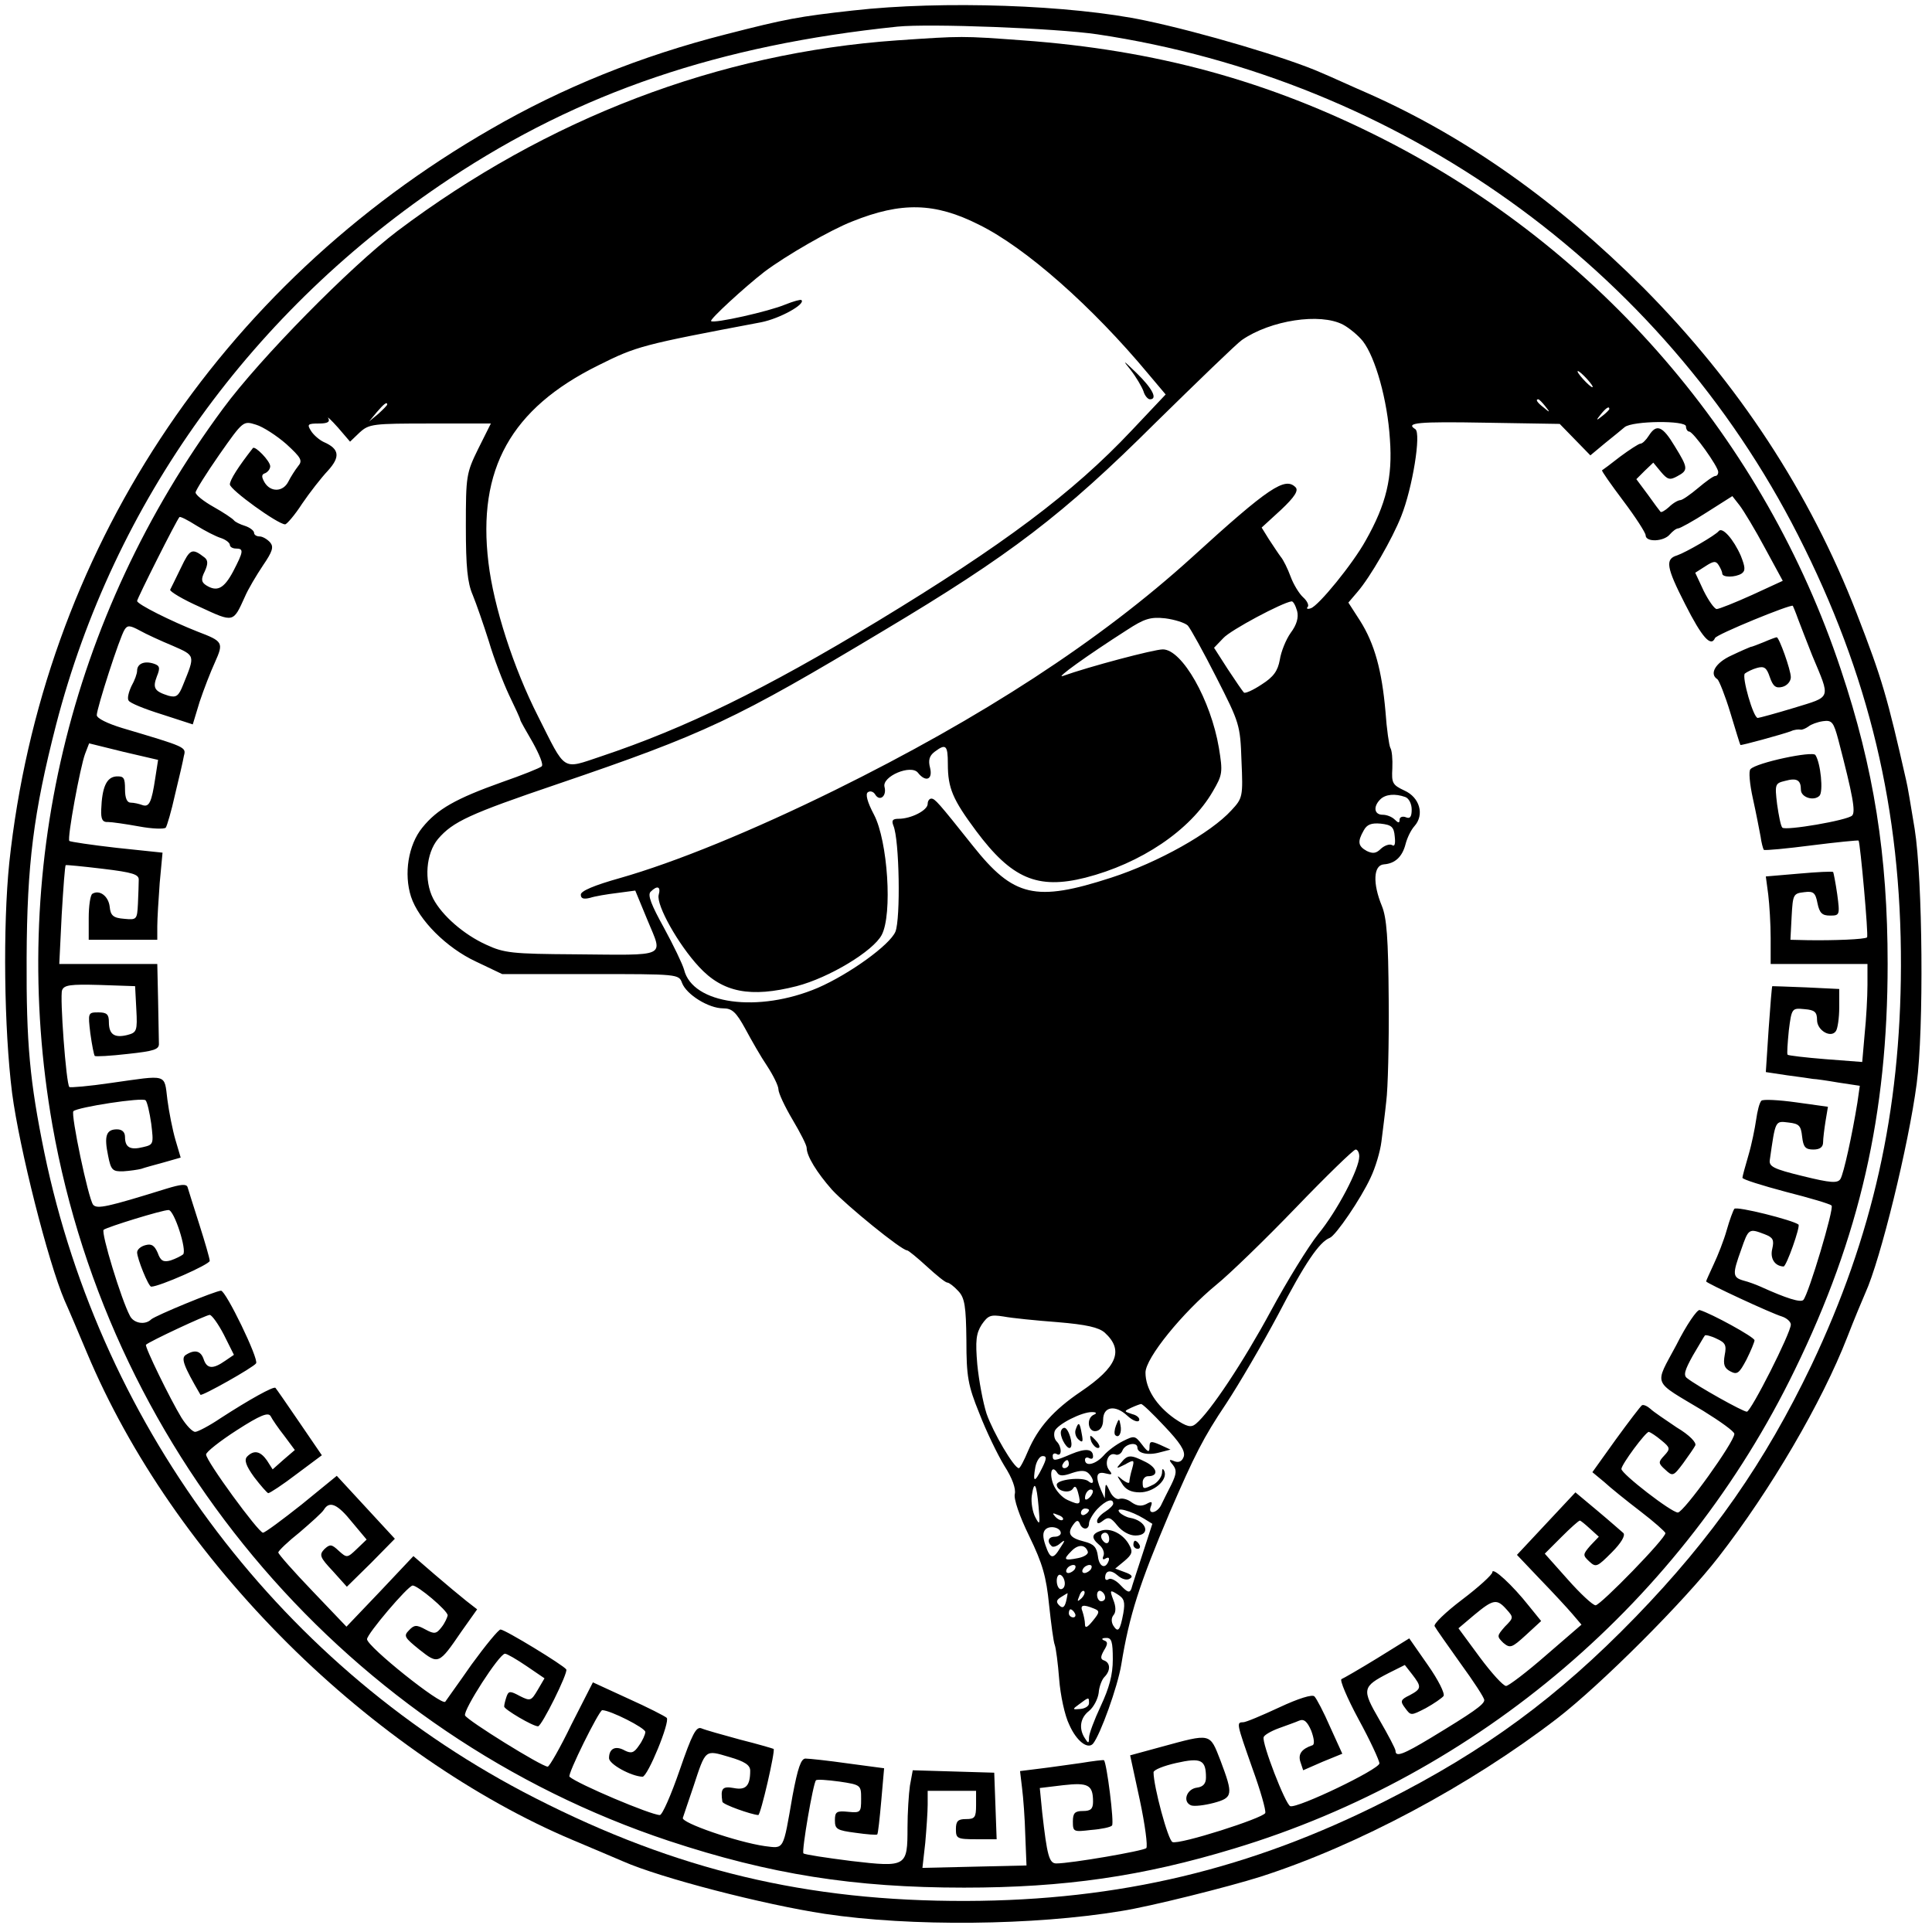
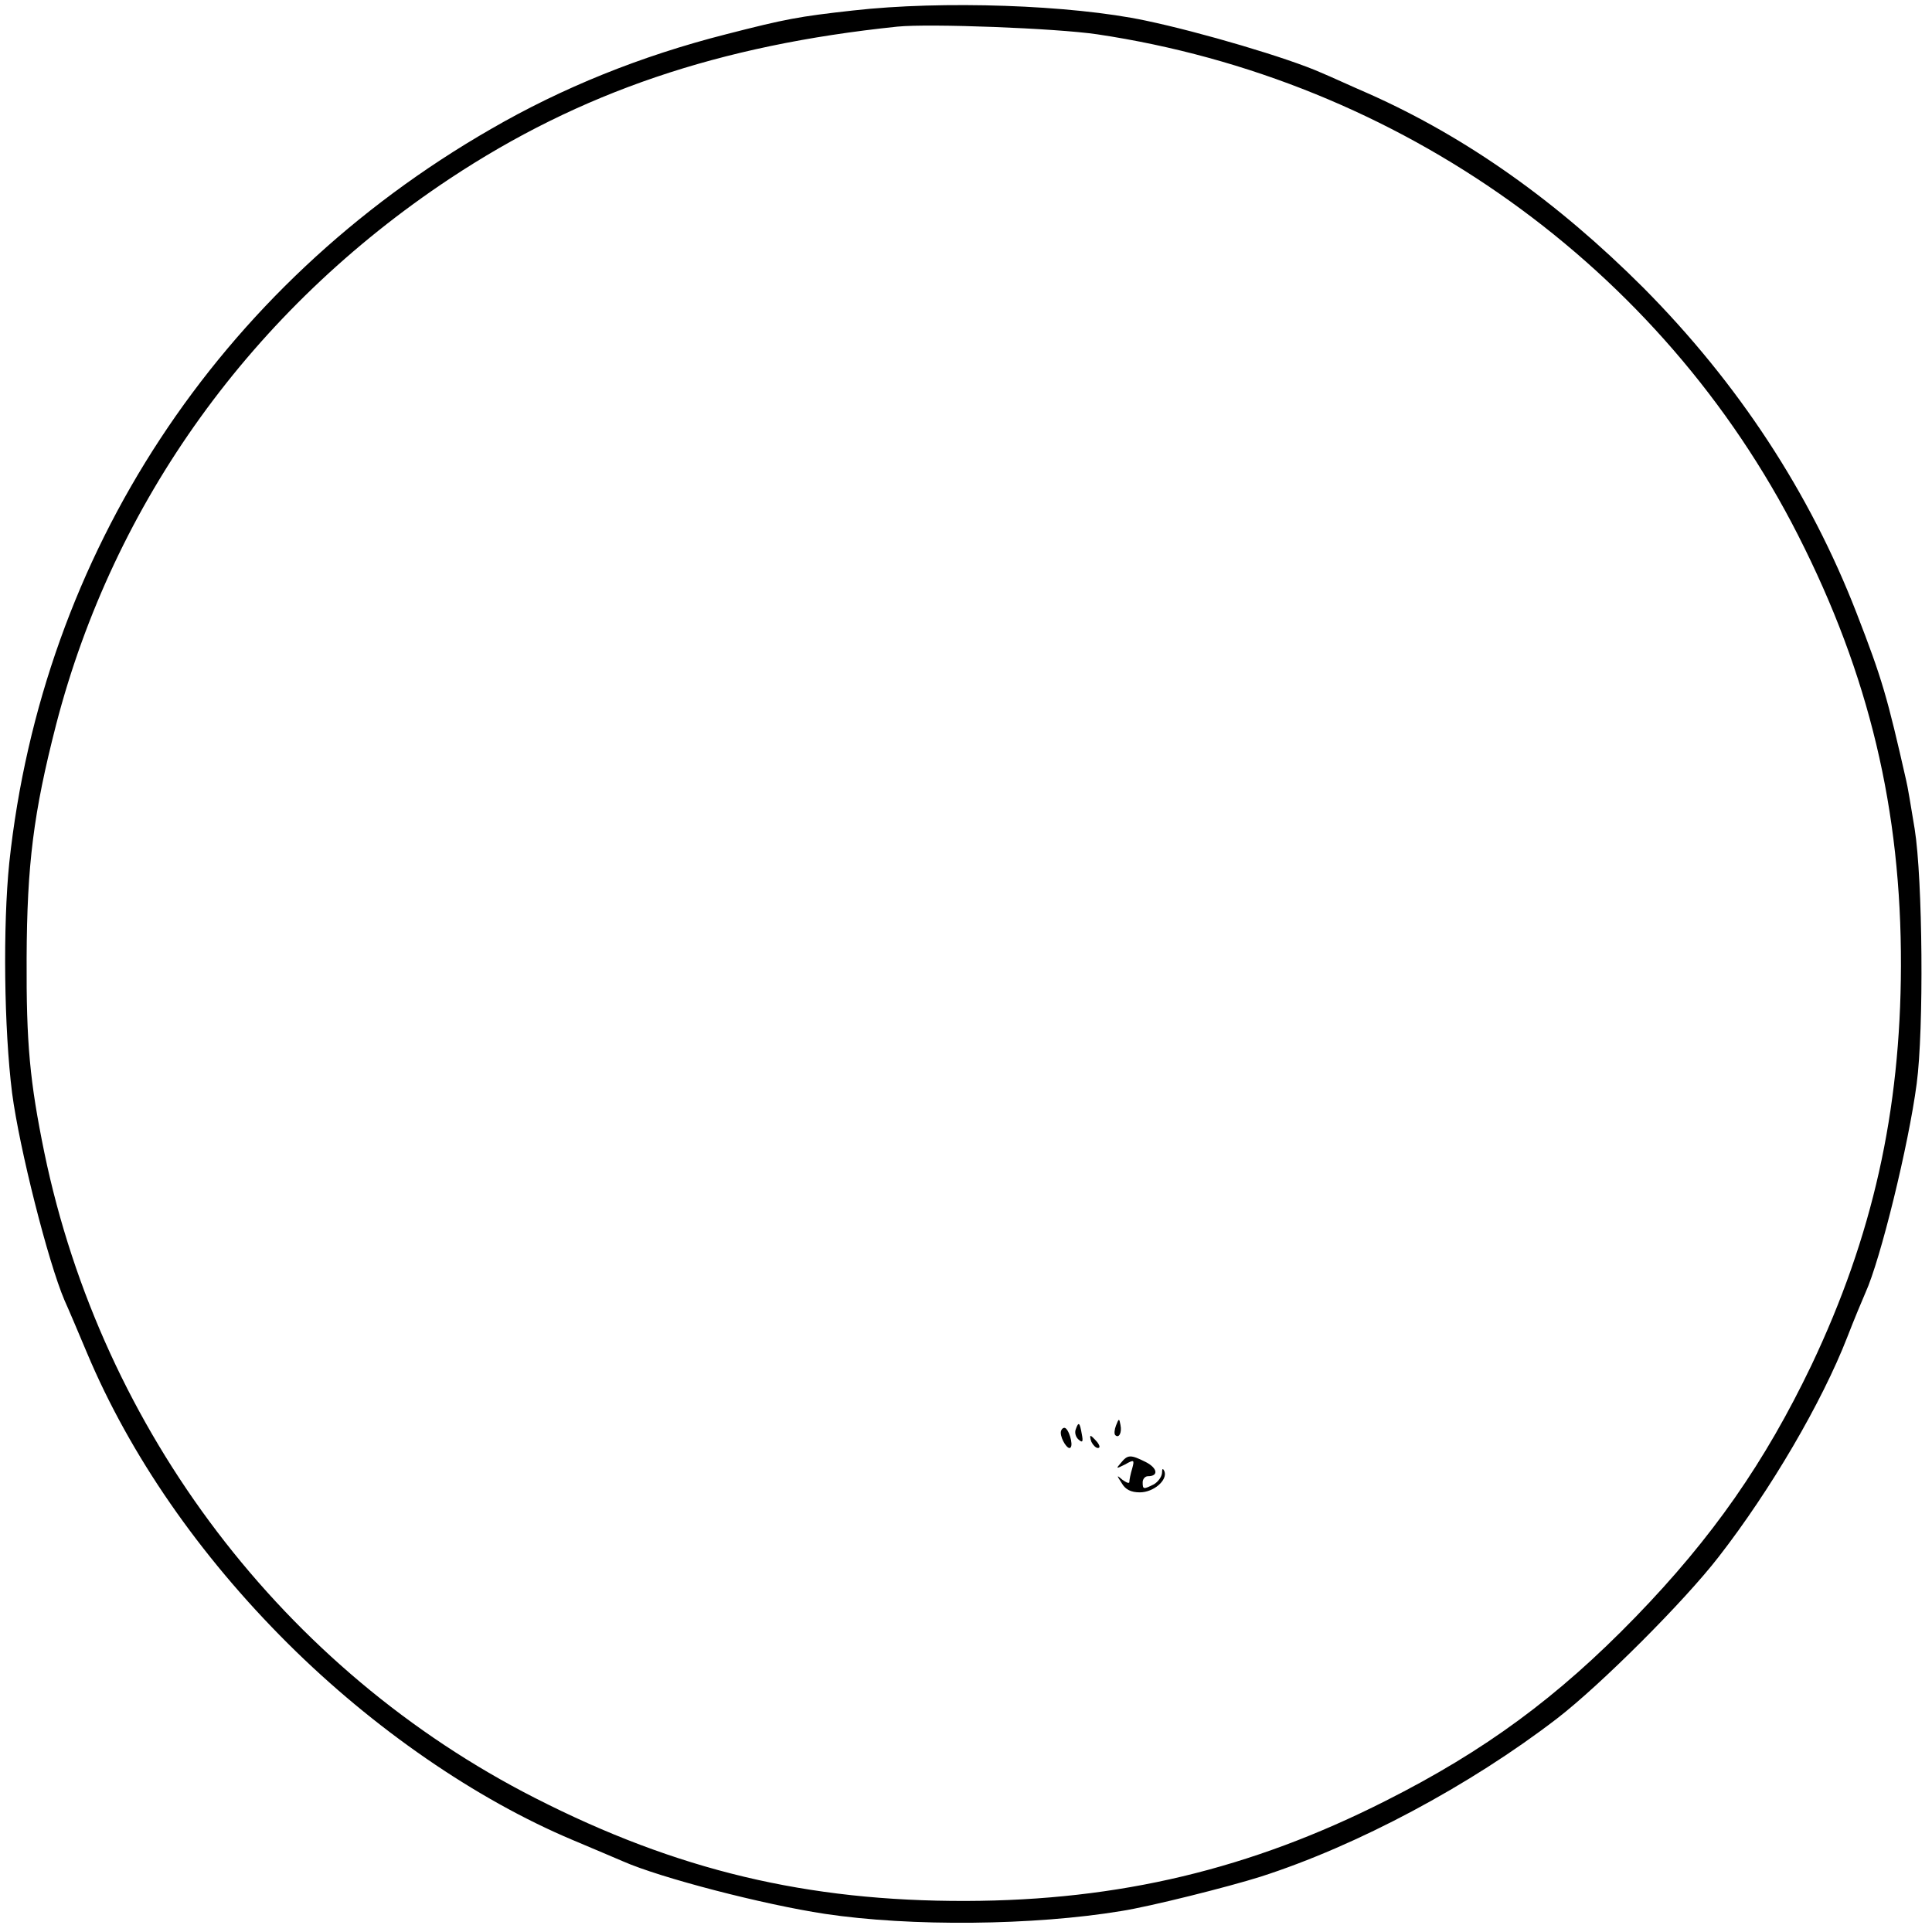
<svg xmlns="http://www.w3.org/2000/svg" version="1.0" width="479pt" height="479pt" viewBox="0 0 479 479" preserveAspectRatio="xMidYMid meet">
  <g transform="translate(0,479) scale(0.1,-0.1)" fill="#000000" stroke="none">
    <path d="M2115 4764 c-135 -15 -167 -21 -315 -59 -212 -54 -405 -132 -583 -235 -676 -389 -1112 -1053 -1194 -1819 -16 -157 -13 -412 7 -571 18 -137 89 -418 130 -514 10 -22 35 -81 56 -131 106 -252 277 -500 498 -720 212 -211 466 -386 706 -487 52 -22 109 -46 125 -53 93 -41 348 -107 500 -130 213 -32 518 -29 735 7 71 11 266 60 345 85 240 77 519 226 735 392 109 84 316 291 401 401 129 166 256 383 319 545 17 44 38 94 45 110 37 81 107 366 127 518 18 134 15 507 -5 632 -9 55 -18 109 -21 120 -47 207 -59 250 -123 415 -116 299 -293 569 -528 806 -214 214 -438 373 -680 481 -44 19 -98 44 -120 53 -81 36 -297 100 -435 129 -184 39 -504 50 -725 25z m605 -59 c750 -112 1400 -577 1738 -1242 176 -346 256 -681 255 -1068 -1 -361 -70 -670 -222 -990 -115 -240 -245 -427 -436 -624 -193 -199 -374 -332 -620 -456 -334 -169 -660 -247 -1040 -248 -394 -1 -717 76 -1068 255 -623 317 -1074 910 -1217 1600 -36 176 -45 270 -44 483 1 232 17 360 73 578 143 552 486 1029 976 1354 323 214 667 331 1110 377 80 8 393 -4 495 -19z" />
-     <path d="M2225 4690 c-444 -31 -868 -193 -1240 -473 -116 -88 -340 -315 -432 -440 -383 -518 -533 -1150 -423 -1777 146 -824 737 -1511 1528 -1774 251 -83 459 -116 732 -116 249 0 443 28 670 97 606 183 1113 616 1390 1187 161 330 230 634 230 1006 0 269 -34 485 -116 730 -189 568 -597 1042 -1134 1315 -285 145 -565 221 -895 245 -151 11 -148 11 -310 0z m202 -457 c116 -57 281 -203 420 -370 l43 -51 -85 -90 c-145 -154 -319 -284 -629 -472 -281 -170 -476 -265 -685 -335 -99 -33 -87 -40 -157 99 -61 120 -110 272 -123 381 -28 232 56 382 272 489 96 48 108 51 404 107 46 9 111 45 100 55 -2 2 -20 -3 -40 -11 -40 -17 -178 -48 -184 -41 -4 4 83 84 132 122 53 40 164 104 218 125 122 49 205 47 314 -8z m903 -248 c15 -8 38 -27 49 -41 31 -40 61 -146 67 -243 7 -94 -9 -161 -60 -251 -32 -58 -117 -162 -136 -168 -8 -3 -12 -1 -8 3 4 4 -1 15 -11 24 -10 9 -24 32 -31 51 -7 19 -18 42 -25 50 -6 8 -19 28 -29 43 l-18 29 48 44 c34 32 44 48 36 56 -26 26 -65 1 -257 -174 -227 -206 -520 -397 -885 -577 -205 -101 -396 -179 -533 -218 -64 -18 -97 -32 -97 -41 0 -10 7 -12 23 -8 12 4 42 9 67 12 l45 6 31 -75 c38 -92 52 -85 -181 -83 -155 1 -175 3 -220 24 -55 25 -109 72 -131 114 -23 45 -18 112 12 148 37 43 78 62 296 136 367 125 441 160 808 380 315 188 446 288 675 516 105 103 201 196 214 205 71 49 194 68 251 38z m605 -135 c10 -11 16 -20 13 -20 -3 0 -13 9 -23 20 -10 11 -16 20 -13 20 3 0 13 -9 23 -20z m-104 -67 c13 -16 12 -17 -3 -4 -17 13 -22 21 -14 21 2 0 10 -8 17 -17z m-2871 4 c0 -2 -10 -12 -22 -23 l-23 -19 19 23 c18 21 26 27 26 19z m3030 -11 c0 -2 -8 -10 -17 -17 -16 -13 -17 -12 -4 4 13 16 21 21 21 13z m-3098 -58 c23 21 33 22 175 22 l150 0 -31 -62 c-30 -61 -31 -68 -31 -193 0 -101 4 -140 17 -170 9 -22 27 -74 40 -115 12 -41 35 -101 50 -133 15 -31 28 -59 28 -62 0 -2 14 -27 31 -56 16 -29 27 -55 22 -59 -4 -4 -49 -22 -98 -39 -115 -41 -161 -67 -198 -113 -35 -43 -46 -115 -28 -171 19 -58 88 -127 161 -161 l65 -31 219 0 c217 0 219 0 227 -22 11 -29 66 -63 102 -63 22 0 32 -9 55 -51 15 -28 39 -70 54 -92 15 -23 28 -49 28 -58 0 -9 16 -43 35 -75 19 -32 35 -63 35 -70 0 -20 25 -61 63 -104 36 -39 172 -150 186 -150 3 0 25 -18 49 -40 24 -22 46 -40 51 -40 4 0 16 -9 27 -21 16 -17 19 -38 20 -122 0 -90 4 -112 32 -181 17 -44 45 -102 62 -130 20 -31 29 -57 26 -70 -3 -12 11 -54 36 -105 33 -68 42 -100 49 -170 5 -47 11 -92 14 -99 3 -8 8 -46 11 -85 3 -40 14 -91 25 -113 18 -41 46 -62 59 -47 18 22 61 141 70 196 20 123 45 200 120 377 62 143 83 185 140 270 31 47 89 146 129 221 66 127 102 180 128 190 15 6 77 97 101 149 12 25 24 65 27 90 3 25 9 70 12 100 4 30 7 143 6 251 -1 153 -5 204 -17 233 -23 56 -21 101 5 103 28 2 46 19 54 51 4 15 13 34 22 44 25 28 13 71 -25 88 -30 14 -32 19 -30 55 1 23 -1 45 -5 51 -3 6 -9 46 -12 90 -9 102 -27 168 -63 225 l-29 45 23 27 c31 36 86 131 108 187 28 70 50 206 35 216 -26 16 7 19 174 16 l184 -3 38 -39 38 -39 36 30 c20 16 42 34 49 40 20 16 152 17 152 2 0 -7 4 -13 8 -13 10 0 72 -87 72 -100 0 -6 -3 -10 -7 -10 -5 0 -24 -14 -43 -30 -19 -16 -39 -30 -44 -30 -5 0 -18 -7 -28 -17 -10 -9 -19 -14 -21 -12 -2 2 -16 21 -31 42 l-29 39 21 21 21 20 19 -23 c16 -19 22 -21 40 -11 28 15 28 20 -6 75 -30 50 -45 56 -64 26 -7 -11 -16 -20 -21 -20 -4 0 -27 -15 -50 -32 -23 -18 -43 -33 -45 -34 -2 -1 22 -35 52 -75 31 -41 56 -80 56 -86 0 -18 45 -16 60 2 7 8 16 15 21 15 4 0 37 18 71 40 l63 40 18 -23 c10 -13 39 -61 63 -106 l44 -81 -76 -35 c-42 -19 -82 -35 -88 -35 -6 1 -20 21 -32 45 l-21 45 25 16 c20 13 26 14 33 3 5 -8 9 -17 9 -21 0 -10 32 -10 48 0 10 7 9 16 -2 44 -18 41 -46 73 -55 61 -8 -10 -80 -52 -103 -60 -30 -9 -27 -29 20 -121 42 -83 64 -107 74 -84 3 9 189 85 193 80 1 -2 7 -16 13 -33 6 -16 22 -57 35 -90 46 -110 49 -101 -45 -130 -46 -14 -87 -25 -90 -25 -11 0 -40 102 -32 110 5 4 19 11 30 14 18 5 24 1 32 -23 8 -23 15 -28 31 -24 12 3 21 14 21 24 0 18 -29 99 -35 99 -2 0 -16 -5 -32 -12 -15 -6 -30 -12 -33 -12 -3 -1 -24 -10 -47 -21 -40 -18 -56 -46 -35 -59 4 -3 19 -40 32 -83 13 -43 24 -79 25 -80 1 -2 103 26 125 34 8 4 19 5 24 4 4 -1 13 3 20 8 6 5 22 11 36 13 22 3 26 -2 38 -47 36 -138 43 -178 34 -187 -12 -12 -165 -38 -173 -30 -4 4 -9 30 -13 58 -6 50 -5 52 20 58 29 8 39 2 39 -22 0 -19 32 -29 46 -15 10 10 3 81 -10 101 -6 11 -147 -19 -161 -35 -5 -4 -2 -37 6 -73 8 -36 16 -78 19 -94 2 -15 6 -30 8 -33 3 -2 56 3 118 11 63 8 115 13 117 12 4 -5 25 -236 21 -240 -5 -5 -83 -8 -147 -7 l-43 1 3 58 c3 54 4 57 31 60 23 3 28 -1 33 -27 5 -25 12 -31 31 -31 24 0 25 1 18 53 -4 28 -9 53 -10 55 -2 2 -40 0 -85 -4 l-82 -7 6 -45 c3 -25 6 -73 6 -108 l0 -64 120 0 120 0 0 -52 c0 -29 -3 -84 -7 -122 l-6 -69 -91 7 c-50 4 -92 9 -94 11 -2 2 0 29 3 60 7 56 8 56 39 53 25 -2 31 -7 31 -27 0 -26 35 -46 47 -27 4 6 8 32 8 58 l0 46 -82 4 c-46 2 -84 3 -84 3 -1 0 -5 -48 -9 -106 l-7 -107 53 -8 c30 -4 59 -8 64 -9 6 0 34 -4 63 -9 l53 -8 -6 -42 c-13 -80 -34 -176 -42 -189 -7 -11 -24 -10 -93 7 -74 18 -85 24 -82 41 14 98 13 96 46 92 27 -3 31 -8 34 -35 3 -26 8 -32 28 -32 16 0 24 6 24 18 0 9 3 33 6 52 l6 36 -79 11 c-43 6 -82 8 -86 4 -5 -5 -10 -26 -13 -47 -3 -21 -11 -61 -19 -88 -8 -27 -15 -53 -15 -56 0 -4 48 -19 108 -35 59 -15 110 -30 113 -34 7 -6 -57 -220 -70 -234 -7 -7 -42 4 -106 33 -11 5 -30 12 -42 15 -28 8 -28 16 -6 77 18 52 19 53 58 38 21 -8 24 -14 19 -36 -6 -24 6 -43 28 -44 7 0 42 99 37 104 -14 11 -153 46 -159 39 -3 -4 -12 -28 -19 -53 -7 -25 -22 -63 -32 -84 -10 -22 -19 -41 -19 -43 0 -4 161 -79 188 -87 12 -4 22 -13 22 -20 0 -21 -99 -216 -109 -216 -10 0 -124 64 -148 83 -10 7 -6 20 14 56 15 25 28 48 30 50 1 2 15 -1 29 -8 22 -10 25 -16 20 -41 -4 -23 -1 -32 14 -40 17 -9 22 -5 40 29 11 22 20 44 20 48 0 8 -108 67 -136 75 -6 2 -33 -37 -58 -87 -55 -103 -61 -86 67 -163 42 -26 77 -51 77 -57 0 -20 -125 -194 -140 -195 -16 0 -140 96 -140 108 0 11 60 92 68 92 4 -1 18 -10 31 -21 22 -18 23 -21 7 -38 -15 -16 -15 -19 3 -35 18 -17 20 -16 44 16 13 18 27 38 30 44 4 7 -14 26 -46 45 -28 19 -58 39 -65 46 -8 7 -17 11 -21 9 -4 -3 -33 -41 -65 -85 l-58 -81 29 -24 c15 -14 56 -47 90 -73 34 -26 62 -51 62 -54 2 -12 -161 -179 -173 -179 -7 0 -38 29 -69 64 l-57 64 41 41 c23 23 43 41 46 41 2 0 13 -9 25 -20 l22 -20 -21 -22 c-19 -22 -19 -24 -3 -39 17 -16 20 -14 56 22 24 24 34 42 29 48 -6 5 -34 30 -64 55 l-55 46 -73 -78 -72 -77 57 -60 c32 -33 68 -72 80 -86 l23 -27 -88 -76 c-48 -42 -93 -76 -99 -76 -7 0 -36 32 -65 71 l-53 72 39 33 c47 39 56 41 80 14 18 -20 18 -21 -4 -43 -20 -23 -20 -24 -4 -40 17 -14 21 -13 56 19 l38 35 -30 37 c-41 52 -91 98 -91 84 0 -6 -34 -37 -75 -68 -41 -31 -72 -61 -68 -66 3 -6 32 -47 64 -92 32 -44 59 -85 59 -91 0 -11 -29 -31 -133 -94 -68 -41 -87 -48 -87 -32 0 5 -18 39 -40 77 -44 76 -43 82 23 116 l40 20 18 -23 c24 -31 24 -36 -6 -52 -23 -11 -24 -15 -11 -32 14 -19 14 -19 51 0 20 11 40 25 44 30 4 6 -13 40 -39 77 l-46 66 -79 -49 c-44 -27 -84 -50 -89 -52 -5 -2 14 -47 42 -99 29 -53 52 -103 52 -110 -1 -15 -203 -112 -221 -106 -12 4 -71 157 -66 171 1 5 18 15 37 22 19 7 42 15 51 19 12 5 20 -2 30 -25 7 -19 9 -34 3 -36 -27 -9 -36 -22 -30 -41 l7 -21 48 21 49 20 -30 66 c-16 37 -34 71 -39 76 -5 6 -40 -5 -87 -27 -43 -20 -83 -37 -90 -37 -17 0 -16 -3 23 -114 20 -55 34 -104 32 -111 -6 -13 -213 -79 -230 -72 -11 4 -47 138 -47 173 0 6 25 16 56 23 62 14 74 8 74 -36 0 -15 -7 -23 -22 -25 -26 -3 -37 -35 -15 -44 8 -3 33 0 56 6 48 13 49 20 17 105 -27 69 -22 68 -147 34 l-77 -21 24 -111 c13 -61 20 -115 16 -119 -7 -7 -187 -38 -223 -38 -18 0 -23 20 -35 126 l-6 61 58 7 c62 7 74 1 74 -41 0 -18 -6 -23 -25 -23 -20 0 -25 -5 -25 -26 0 -26 2 -26 45 -21 26 2 49 7 52 11 6 5 -13 156 -20 162 -1 1 -27 -2 -57 -7 -30 -4 -77 -11 -103 -14 l-48 -6 5 -42 c3 -23 7 -76 8 -117 l3 -75 -129 -3 -129 -3 7 62 c3 34 6 77 6 95 l0 34 60 0 60 0 0 -35 c0 -31 -3 -35 -25 -35 -20 0 -25 -5 -25 -25 0 -23 3 -25 50 -25 l51 0 -3 83 -3 82 -101 3 -101 3 -7 -38 c-3 -21 -6 -68 -6 -104 0 -97 -2 -99 -139 -83 -63 8 -116 16 -119 19 -5 5 24 174 31 181 2 3 28 1 58 -3 54 -8 54 -9 54 -43 0 -33 -1 -35 -32 -32 -29 3 -33 0 -33 -21 0 -22 5 -25 51 -31 28 -4 53 -6 54 -4 2 2 6 39 10 84 l7 80 -90 12 c-49 7 -96 12 -105 12 -11 0 -19 -23 -32 -92 -24 -138 -20 -131 -69 -125 -69 10 -208 58 -203 70 2 7 14 41 26 77 31 94 28 92 89 74 38 -11 52 -20 52 -34 0 -38 -11 -49 -41 -43 -28 5 -33 -1 -28 -34 1 -7 72 -32 89 -33 6 0 43 161 38 164 -2 1 -39 12 -83 23 -44 12 -87 24 -96 28 -13 5 -23 -14 -54 -104 -21 -61 -43 -111 -49 -111 -22 0 -204 77 -224 95 -6 5 73 164 81 165 20 0 107 -44 107 -54 0 -6 -7 -22 -16 -34 -12 -18 -19 -20 -35 -12 -23 13 -39 5 -39 -19 0 -15 55 -45 83 -46 13 0 69 137 60 146 -4 4 -47 26 -96 48 l-87 40 -53 -104 c-28 -58 -55 -105 -59 -105 -15 0 -200 115 -205 127 -5 13 85 153 99 153 5 0 29 -14 54 -31 l44 -30 -17 -29 c-16 -27 -18 -28 -44 -15 -24 13 -28 13 -33 -1 -3 -9 -6 -20 -6 -25 0 -7 71 -49 84 -49 9 0 75 133 70 141 -6 10 -152 99 -163 99 -5 0 -37 -39 -72 -87 -34 -49 -64 -90 -65 -92 -9 -11 -194 137 -194 155 0 13 101 132 113 133 12 1 87 -62 87 -74 -1 -5 -7 -19 -15 -29 -13 -17 -18 -18 -40 -6 -22 12 -28 12 -41 -2 -14 -14 -11 -18 26 -48 47 -37 48 -37 104 45 l39 55 -27 21 c-15 12 -50 41 -79 66 l-52 45 -83 -88 -83 -87 -84 88 c-47 49 -85 92 -85 96 0 4 24 27 53 50 28 24 56 49 60 56 14 23 34 14 70 -31 l36 -43 -24 -23 c-24 -23 -25 -23 -45 -5 -18 17 -22 17 -36 4 -13 -14 -11 -20 21 -54 l35 -39 60 59 59 60 -72 78 -72 78 -87 -71 c-48 -38 -91 -70 -96 -70 -11 0 -142 179 -141 194 0 6 34 33 76 60 59 38 78 45 84 35 4 -8 19 -30 34 -49 l26 -35 -28 -24 -27 -24 -14 22 c-16 23 -32 27 -49 10 -8 -8 -4 -22 17 -51 16 -21 32 -39 35 -40 4 0 36 21 70 47 l63 47 -56 82 c-30 44 -57 83 -59 85 -4 5 -65 -29 -136 -75 -28 -19 -57 -34 -63 -34 -7 0 -22 16 -34 35 -28 46 -92 177 -88 181 8 8 149 74 158 74 5 0 21 -22 35 -49 l25 -50 -22 -15 c-30 -21 -45 -20 -53 4 -7 21 -22 25 -44 11 -13 -8 -6 -27 36 -99 2 -5 132 68 138 78 7 11 -75 180 -87 180 -13 0 -161 -61 -173 -71 -15 -15 -44 -10 -53 9 -21 39 -72 206 -65 213 9 7 145 49 161 49 14 0 46 -100 36 -110 -5 -4 -19 -11 -31 -15 -18 -5 -25 -1 -32 19 -8 18 -15 23 -30 19 -12 -3 -21 -11 -21 -18 0 -15 28 -85 35 -85 20 0 145 55 145 64 0 6 -12 47 -26 91 -14 44 -27 85 -29 92 -3 8 -16 7 -52 -4 -148 -46 -172 -51 -182 -40 -12 15 -56 225 -49 232 10 10 172 35 179 27 4 -4 10 -30 14 -58 6 -50 6 -52 -20 -58 -32 -8 -45 -1 -45 25 0 12 -7 19 -20 19 -27 0 -32 -17 -22 -65 7 -36 11 -40 38 -39 16 1 36 4 44 6 8 3 34 10 56 16 l42 12 -13 44 c-7 24 -16 69 -20 100 -8 65 2 61 -140 41 -54 -8 -101 -12 -103 -10 -8 7 -24 225 -18 240 5 13 21 15 93 13 l88 -3 3 -57 c3 -54 1 -58 -22 -64 -32 -8 -46 1 -46 32 0 19 -5 24 -26 24 -26 0 -26 -1 -20 -52 4 -29 9 -54 11 -56 2 -2 39 0 82 5 65 7 78 11 77 26 0 9 -1 58 -2 107 l-2 90 -122 0 -121 0 6 122 c4 67 8 122 10 123 1 1 42 -3 92 -9 75 -9 90 -14 89 -28 0 -10 -1 -36 -2 -59 -2 -39 -3 -40 -34 -37 -27 2 -34 8 -36 30 -3 26 -25 43 -43 32 -5 -3 -9 -30 -9 -60 l0 -54 85 0 85 0 0 33 c0 19 3 67 6 108 l7 75 -114 12 c-62 7 -115 15 -117 17 -6 6 27 184 39 216 l10 26 85 -21 86 -20 -7 -45 c-9 -60 -15 -73 -32 -67 -8 3 -21 6 -29 6 -9 0 -14 11 -14 33 0 29 -3 33 -22 32 -24 -2 -35 -27 -37 -82 -1 -24 3 -32 17 -31 9 0 44 -5 77 -11 32 -6 62 -7 66 -3 3 4 14 41 23 82 10 41 20 84 22 96 6 22 5 22 -153 69 -36 11 -63 24 -63 32 0 17 57 194 69 212 7 11 13 11 37 -2 16 -9 53 -26 82 -38 57 -25 56 -23 26 -97 -11 -28 -17 -32 -36 -27 -35 11 -40 19 -29 48 9 22 7 27 -9 32 -23 7 -40 -1 -40 -18 0 -7 -6 -24 -14 -38 -7 -15 -11 -31 -7 -36 3 -6 40 -21 82 -34 l77 -25 17 56 c10 30 27 74 38 98 22 49 20 52 -43 76 -66 26 -150 68 -150 76 0 6 98 201 105 208 2 2 20 -7 42 -21 21 -13 48 -27 61 -31 12 -4 22 -12 22 -17 0 -5 7 -9 15 -9 20 0 19 -7 -7 -57 -23 -43 -40 -51 -67 -34 -12 8 -13 15 -3 35 8 18 8 27 -1 34 -31 24 -36 21 -58 -25 -13 -27 -25 -51 -27 -55 -2 -4 31 -24 74 -43 84 -39 82 -39 111 25 8 19 29 54 45 78 24 35 27 46 18 57 -7 8 -19 15 -26 15 -8 0 -14 4 -14 9 0 5 -10 13 -22 17 -13 4 -25 10 -28 14 -3 4 -25 19 -50 33 -25 14 -45 30 -45 36 0 5 27 48 59 94 59 84 59 84 91 74 17 -5 51 -27 75 -48 37 -34 41 -41 29 -55 -7 -9 -18 -26 -24 -38 -13 -26 -44 -27 -59 -2 -8 14 -8 20 2 23 6 3 12 10 12 17 0 13 -38 52 -43 45 -36 -46 -57 -79 -57 -90 0 -13 119 -99 137 -99 4 0 24 23 42 51 19 28 48 65 64 82 31 34 29 54 -10 71 -11 5 -26 18 -32 28 -10 16 -8 18 20 18 21 0 28 4 23 13 -4 6 7 -4 24 -23 l30 -35 24 23z m2324 -443 c4 -16 -1 -34 -16 -54 -12 -17 -24 -47 -27 -67 -5 -27 -15 -42 -45 -61 -21 -14 -41 -23 -44 -20 -3 3 -21 29 -40 58 l-34 53 23 24 c18 20 146 88 169 91 4 1 10 -10 14 -24z m-271 -36 c7 -8 39 -66 71 -129 57 -112 59 -117 62 -206 4 -89 3 -93 -25 -123 -51 -56 -181 -129 -298 -167 -188 -61 -242 -48 -343 79 -86 108 -94 117 -103 117 -5 0 -9 -6 -9 -13 0 -16 -41 -37 -72 -37 -15 0 -18 -4 -13 -17 15 -35 18 -231 5 -263 -14 -33 -114 -105 -192 -139 -148 -63 -311 -41 -332 45 -4 14 -26 60 -50 104 -31 56 -41 81 -33 89 17 17 26 13 20 -8 -6 -25 48 -122 100 -178 59 -64 128 -77 242 -48 81 21 190 87 211 127 27 51 15 233 -19 298 -17 32 -22 52 -15 56 6 4 14 1 18 -6 11 -18 29 -4 23 19 -7 26 66 57 83 35 19 -24 37 -17 30 12 -5 19 -2 30 11 40 28 21 33 17 33 -30 0 -60 12 -88 70 -166 88 -118 152 -146 271 -116 137 35 260 117 316 214 24 41 25 47 15 108 -20 118 -91 244 -139 244 -22 0 -184 -43 -248 -66 -20 -7 59 50 159 114 43 28 58 33 95 29 23 -3 49 -11 56 -18z m539 -425 c9 -3 16 -17 16 -31 0 -18 -4 -24 -15 -19 -8 3 -15 0 -15 -6 0 -9 -3 -9 -12 0 -7 7 -20 12 -30 12 -21 0 -24 20 -6 38 13 13 37 15 62 6z m-26 -98 c2 -18 0 -26 -7 -21 -6 3 -18 -1 -27 -9 -12 -12 -20 -13 -35 -6 -22 12 -24 23 -8 51 8 15 19 19 42 17 27 -3 33 -8 35 -32z m-88 -793 c0 -31 -55 -136 -102 -193 -24 -30 -77 -116 -117 -190 -68 -126 -151 -251 -186 -280 -12 -10 -22 -8 -53 13 -45 32 -72 74 -72 114 0 36 92 149 176 218 31 25 120 111 196 190 77 80 144 145 149 145 5 0 9 -8 9 -17z m-748 -411 c72 -6 102 -13 117 -26 48 -44 31 -85 -59 -146 -68 -46 -106 -89 -131 -147 -10 -24 -20 -43 -23 -43 -12 0 -64 89 -80 135 -9 28 -19 82 -23 122 -5 59 -3 77 11 99 16 23 22 25 54 20 21 -4 81 -10 134 -14z m265 -258 c38 -40 52 -61 48 -75 -4 -12 -12 -16 -23 -12 -14 6 -15 4 -4 -9 10 -13 9 -22 -4 -49 -10 -19 -20 -40 -24 -48 -9 -22 -35 -28 -27 -7 5 13 3 15 -11 7 -12 -6 -23 -5 -36 4 -10 8 -23 11 -30 9 -7 -3 -18 5 -24 18 -10 21 -11 22 -12 3 l-1 -20 -9 20 c-15 35 -12 48 11 42 16 -4 18 -3 9 8 -13 16 -3 45 15 39 7 -3 15 2 18 10 7 17 37 22 37 7 0 -14 26 -20 55 -12 l27 7 -26 12 c-23 10 -26 9 -26 -6 0 -14 -4 -13 -19 7 -17 22 -19 22 -47 8 -16 -8 -38 -24 -48 -36 -20 -22 -46 -28 -46 -10 0 5 5 7 10 4 6 -3 10 -2 10 4 0 19 -18 21 -54 6 -42 -18 -46 -18 -46 -4 0 5 5 7 10 4 13 -8 13 18 0 31 -6 6 -8 17 -5 26 7 17 68 48 93 47 10 0 12 -3 5 -6 -21 -8 -16 -45 5 -41 11 2 17 13 17 28 0 33 30 38 60 10 13 -12 26 -17 29 -12 3 5 -4 13 -17 16 -21 7 -21 7 -2 16 11 5 22 9 24 9 3 1 29 -24 58 -55z m-304 -105 c-18 -36 -23 -35 -16 4 3 15 11 27 18 27 11 0 10 -7 -2 -31z m67 11 c0 -5 -5 -10 -11 -10 -5 0 -7 5 -4 10 3 6 8 10 11 10 2 0 4 -4 4 -10z m8 -22 c21 7 33 7 41 -1 15 -15 14 -32 -1 -19 -15 11 -78 4 -78 -9 0 -16 31 -23 40 -10 5 9 9 5 13 -10 8 -30 5 -32 -26 -18 -14 6 -30 24 -36 40 -10 28 -3 48 10 28 5 -9 15 -9 37 -1z m-83 -84 c4 -44 3 -47 -8 -26 -7 13 -11 37 -9 53 6 41 12 31 17 -27z m127 24 c-7 -7 -12 -8 -12 -2 0 14 12 26 19 19 2 -3 -1 -11 -7 -17z m58 -16 c0 -4 -9 -13 -20 -20 -11 -7 -20 -17 -20 -23 0 -8 5 -7 15 1 13 10 19 8 35 -12 12 -15 30 -25 45 -25 40 0 28 37 -14 44 -7 1 -19 7 -25 13 -14 16 29 4 60 -15 l21 -13 -24 -74 c-13 -40 -26 -79 -28 -87 -4 -11 -10 -9 -26 8 -11 12 -24 19 -30 16 -5 -4 -9 -2 -9 3 0 19 14 21 31 6 10 -9 23 -13 30 -8 9 5 5 10 -12 16 l-24 9 23 19 c19 16 21 23 12 39 -14 27 -46 44 -70 36 -24 -8 -25 -18 -5 -35 9 -7 14 -19 11 -27 -4 -9 -1 -11 5 -7 7 4 10 2 8 -5 -8 -23 -24 -16 -27 11 -3 22 -10 30 -34 36 -36 9 -43 20 -27 42 8 11 12 12 16 3 6 -17 23 -17 23 0 0 7 9 23 20 35 21 22 40 29 40 14z m-60 -16 c0 -3 -4 -8 -10 -11 -5 -3 -10 -1 -10 4 0 6 5 11 10 11 6 0 10 -2 10 -4z m-65 -24 c-3 -3 -11 0 -18 7 -9 10 -8 11 6 5 10 -3 15 -9 12 -12z m-5 -33 c0 -5 -7 -9 -15 -9 -16 0 -20 -12 -8 -23 3 -4 13 -1 21 6 13 11 14 9 1 -10 -18 -30 -25 -29 -37 6 -7 20 -7 32 0 39 11 11 38 5 38 -9z m120 -15 c0 -8 -4 -12 -10 -9 -5 3 -10 10 -10 16 0 5 5 9 10 9 6 0 10 -7 10 -16z m-53 -31 c2 -6 -9 -13 -24 -16 -35 -7 -38 -4 -17 17 17 18 35 17 41 -1z m-32 -43 c-3 -5 -11 -10 -16 -10 -6 0 -7 5 -4 10 3 6 11 10 16 10 6 0 7 -4 4 -10z m40 0 c-3 -5 -11 -10 -16 -10 -6 0 -7 5 -4 10 3 6 11 10 16 10 6 0 7 -4 4 -10z m-65 -36 c0 -8 -4 -14 -10 -14 -5 0 -10 9 -10 21 0 11 5 17 10 14 6 -3 10 -13 10 -21z m41 -37 c-10 -9 -11 -8 -5 6 3 10 9 15 12 12 3 -3 0 -11 -7 -18z m59 2 c0 -5 -4 -9 -10 -9 -5 0 -10 7 -10 16 0 8 5 12 10 9 6 -3 10 -10 10 -16z m45 -39 c-8 -43 -13 -49 -25 -30 -5 9 -5 19 1 26 6 7 6 21 -1 38 -9 24 -8 25 11 13 16 -10 19 -18 14 -47z m-142 29 c-4 -15 -9 -17 -17 -9 -8 8 -7 13 4 20 8 5 16 10 17 10 0 0 -1 -9 -4 -21z m69 -17 c15 -6 15 -9 -3 -31 -13 -16 -19 -19 -19 -8 0 8 -3 22 -6 31 -7 17 1 19 28 8z m-47 -12 c3 -5 1 -10 -4 -10 -6 0 -11 5 -11 10 0 6 2 10 4 10 3 0 8 -4 11 -10z m94 -114 c0 -39 -9 -71 -30 -116 -16 -34 -29 -69 -29 -78 0 -15 -2 -15 -10 -2 -16 24 -12 51 10 68 12 10 22 30 24 45 1 15 8 33 14 39 16 16 15 35 0 41 -10 3 -10 9 -1 25 10 16 10 22 0 25 -7 3 -5 6 5 6 14 1 17 -9 17 -53z m-59 -109 c0 -7 -10 -13 -21 -14 -21 -2 -21 -1 -3 12 24 18 24 18 24 2z" />
-     <path d="M2803 3873 c14 -18 28 -42 32 -53 3 -11 11 -20 16 -20 20 0 6 27 -33 65 -34 33 -36 34 -15 8z" />
    <path d="M2767 1256 c-4 -10 -5 -21 -2 -24 9 -9 17 6 13 25 -3 17 -4 17 -11 -1z" />
    <path d="M2667 1246 c-3 -8 0 -19 7 -25 10 -9 12 -6 8 14 -5 29 -8 31 -15 11z" />
    <path d="M2630 1238 c0 -17 18 -44 24 -37 8 7 -5 49 -15 49 -5 0 -9 -6 -9 -12z" />
    <path d="M2706 1215 c4 -8 11 -15 16 -15 6 0 5 6 -2 15 -7 8 -14 15 -16 15 -2 0 -1 -7 2 -15z" />
    <path d="M2779 1163 c-13 -15 -12 -15 10 -4 23 13 24 12 18 -10 -4 -13 -7 -28 -7 -33 0 -5 -7 -2 -17 5 -15 13 -15 12 -2 -8 9 -16 23 -23 45 -23 34 0 69 30 61 52 -4 9 -6 7 -6 -4 -1 -10 -10 -22 -20 -28 -26 -13 -28 -13 -28 5 0 8 6 15 13 15 27 0 24 20 -5 35 -38 19 -45 19 -62 -2z" />
-     <path d="M2810 960 c0 -5 5 -10 11 -10 5 0 7 5 4 10 -3 6 -8 10 -11 10 -2 0 -4 -4 -4 -10z" />
+     <path d="M2810 960 z" />
  </g>
</svg>